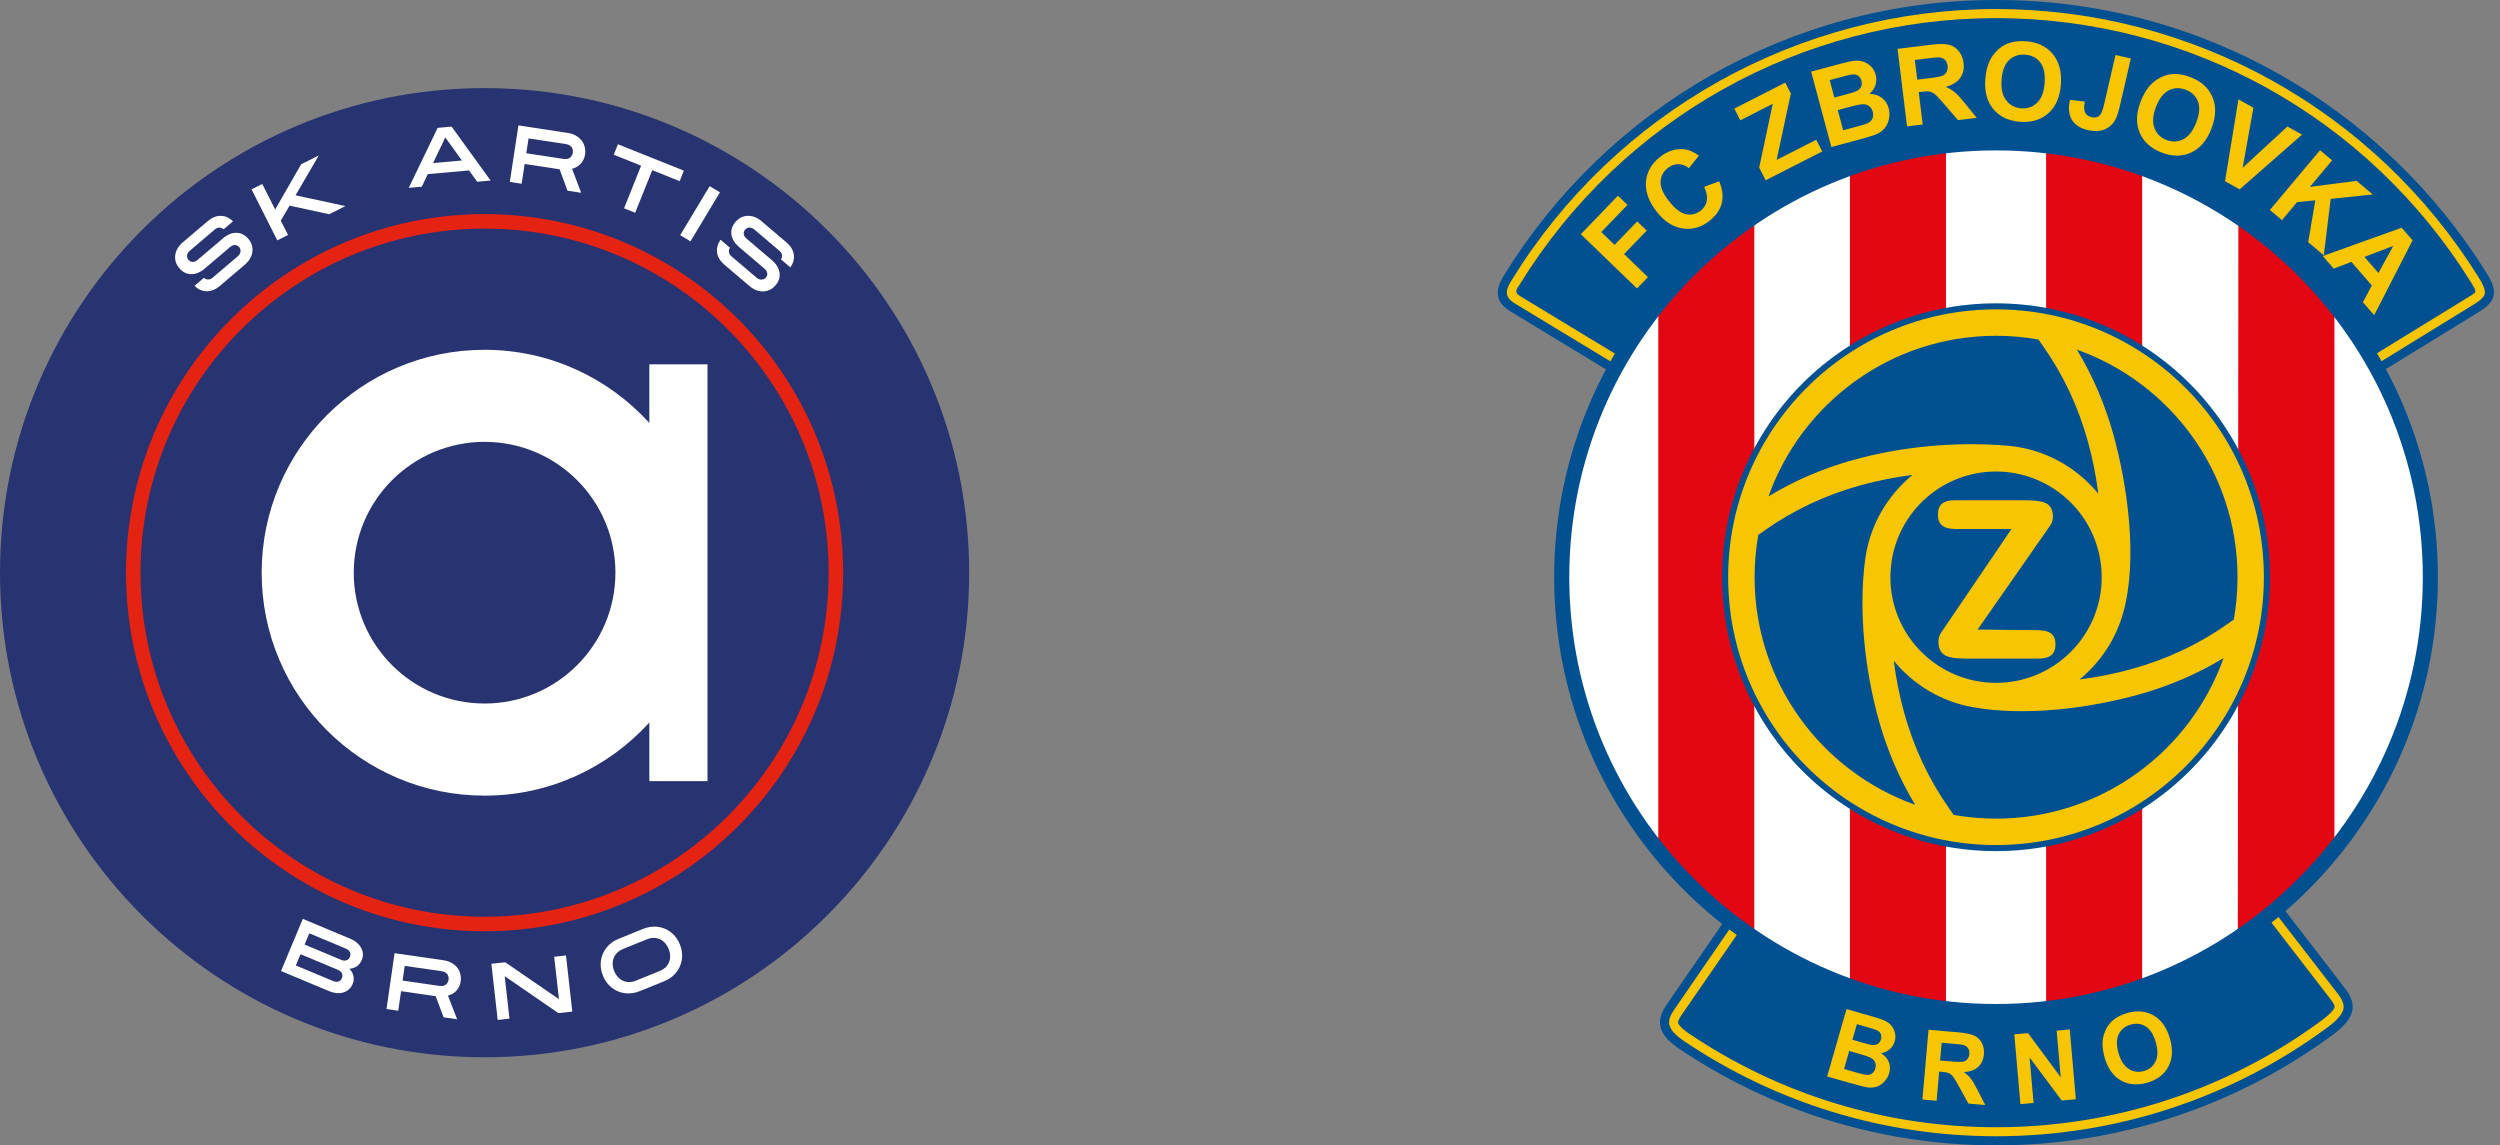
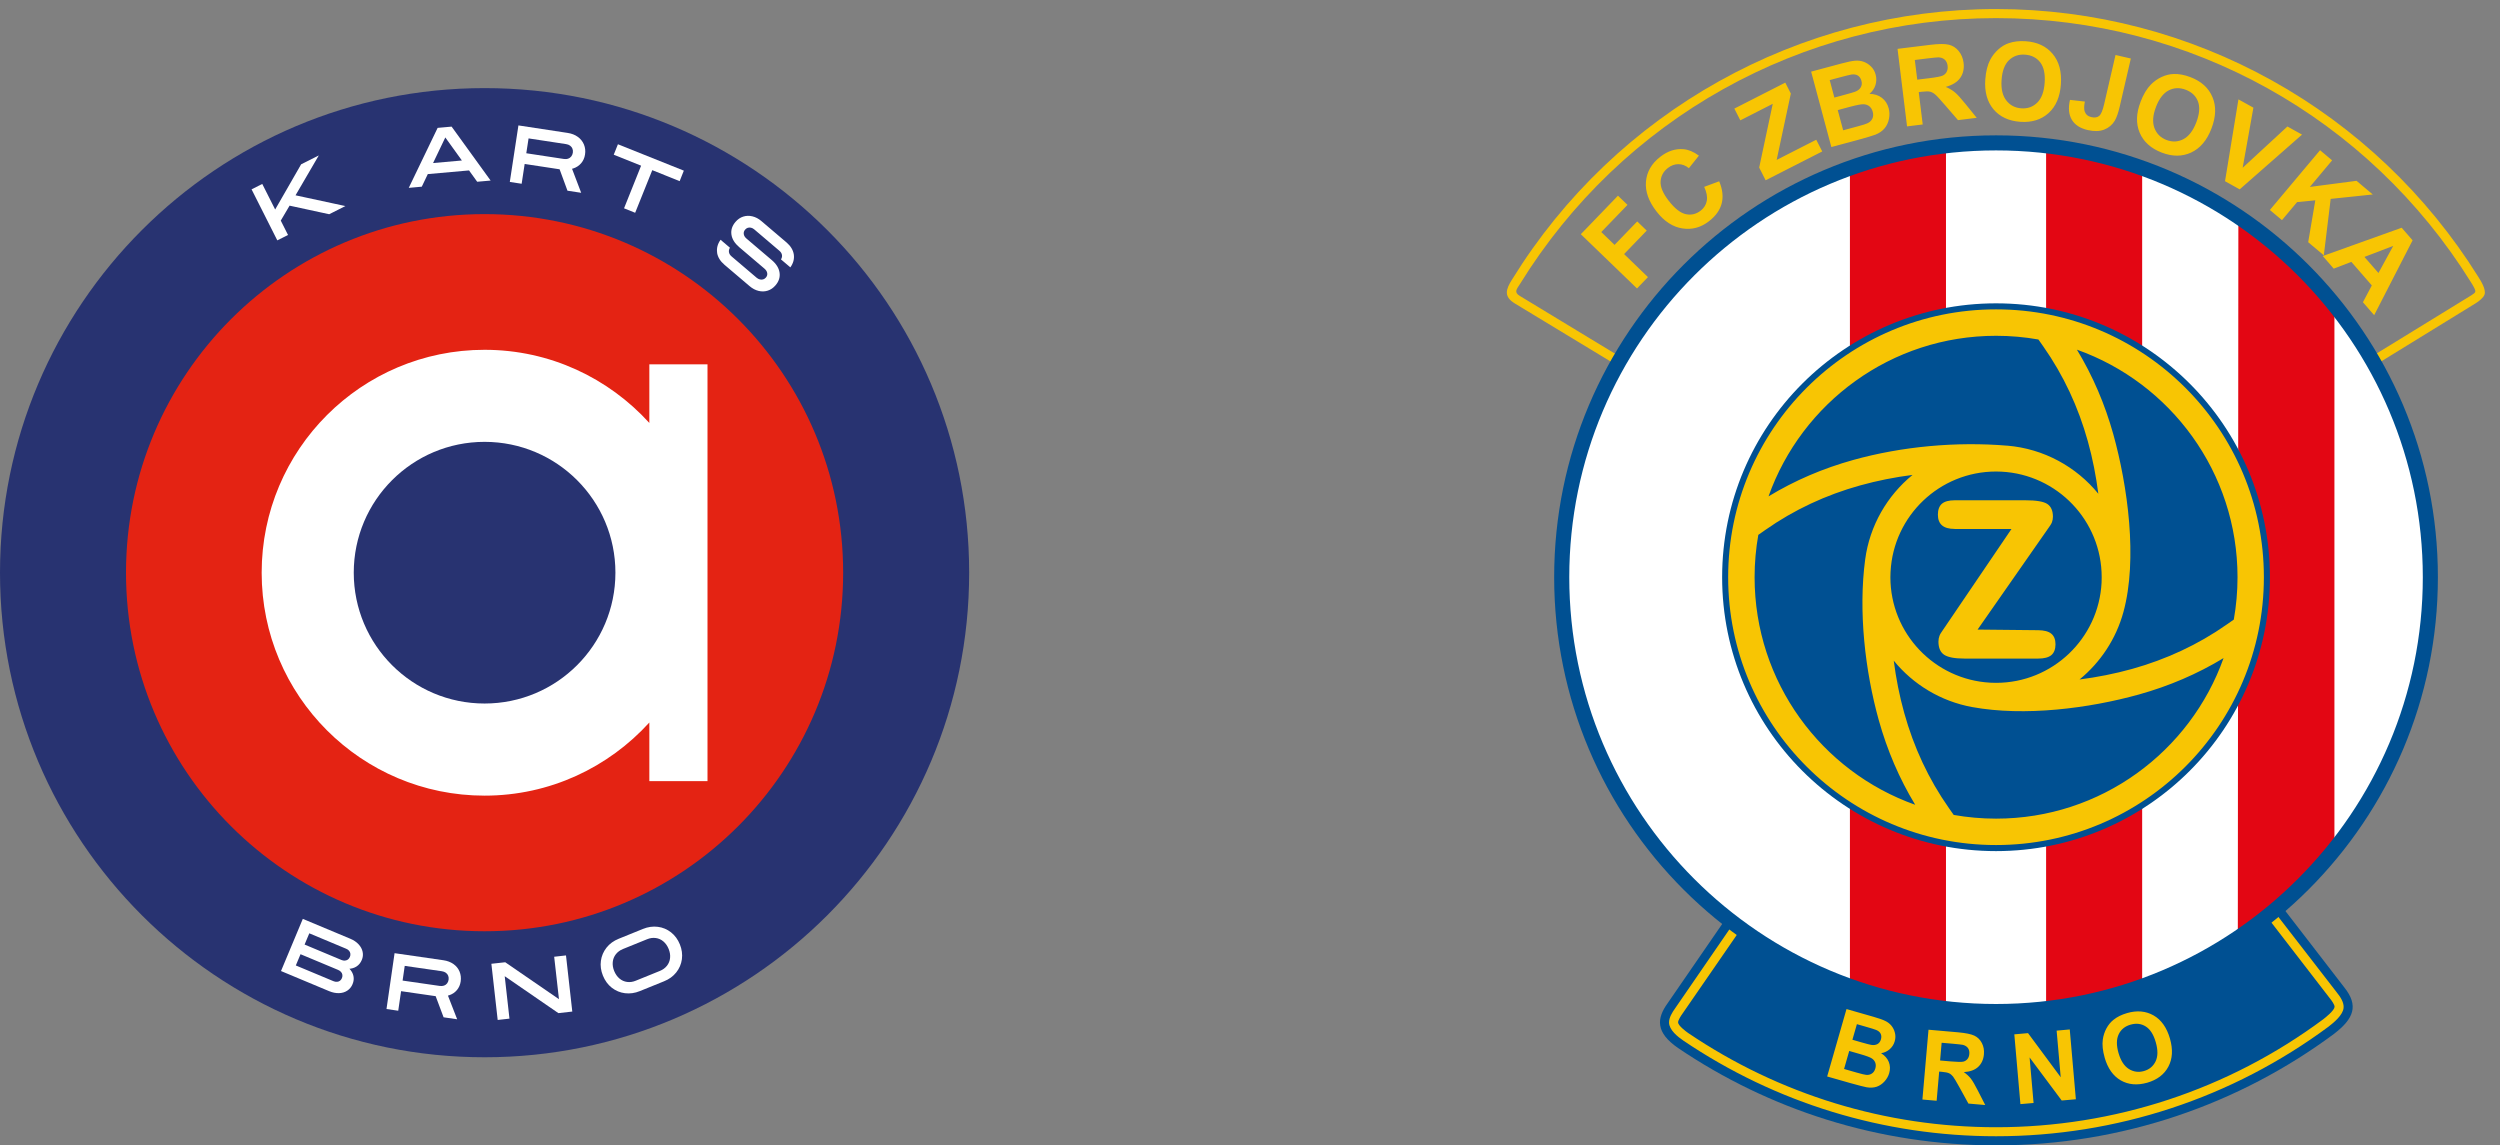
<svg xmlns="http://www.w3.org/2000/svg" width="227" height="104" viewBox="0 0 227 104" fill="none">
  <rect x="0" y="0" width="227" height="104" fill="#808080" stroke="none" />
  <g clip-path="url(#clip0_10570_1248)">
    <path d="M88 52C88 76.301 68.301 96 44 96C19.699 96 0 76.301 0 52C0 27.699 19.699 8 44 8C68.301 8 88 27.699 88 52Z" fill="#283371" />
    <path d="M76.558 52C76.558 69.981 61.981 84.558 44 84.558C26.018 84.558 11.441 69.981 11.441 52C11.441 34.018 26.018 19.441 44 19.441C61.981 19.441 76.558 34.018 76.558 52Z" fill="#E42313" />
-     <path d="M75.241 52C75.241 69.253 61.254 83.24 44 83.24C26.746 83.24 12.759 69.253 12.759 52C12.759 34.746 26.746 20.759 44 20.759C61.254 20.759 75.241 34.746 75.241 52Z" fill="#283371" />
    <path d="M64.241 70.92V33.08H58.96V38.403C55.259 34.332 49.936 31.762 44 31.762C32.821 31.762 23.759 40.824 23.759 52.003C23.759 63.183 32.821 72.244 44 72.244C49.936 72.244 55.259 69.674 58.96 65.604V70.927H64.241V70.92Z" fill="white" />
    <path d="M44 63.88C50.561 63.88 55.88 58.561 55.88 52C55.88 45.439 50.561 40.12 44 40.12C37.44 40.12 32.121 45.439 32.121 52C32.121 58.561 37.44 63.88 44 63.88Z" fill="#283371" />
-     <path d="M18.771 26.447C18.361 26.444 17.992 26.278 17.664 25.95L18.516 25.226C18.63 25.329 18.761 25.381 18.902 25.378C19.047 25.378 19.185 25.319 19.316 25.205L21.6 23.263C21.689 23.187 21.755 23.098 21.797 22.998C21.838 22.898 21.852 22.801 21.838 22.704C21.824 22.608 21.783 22.518 21.714 22.435C21.607 22.311 21.479 22.249 21.331 22.249C21.183 22.249 21.034 22.311 20.886 22.435L18.602 24.377C18.188 24.729 17.774 24.902 17.357 24.895C16.943 24.888 16.581 24.705 16.277 24.346C16.077 24.112 15.957 23.857 15.915 23.584C15.874 23.308 15.908 23.032 16.022 22.76C16.136 22.484 16.319 22.239 16.578 22.021L18.861 20.079C19.244 19.752 19.641 19.593 20.051 19.6C20.458 19.607 20.827 19.772 21.155 20.097L20.303 20.821C20.189 20.718 20.061 20.666 19.917 20.666C19.775 20.666 19.637 20.724 19.506 20.835L17.223 22.777C17.133 22.853 17.067 22.939 17.026 23.035C16.985 23.132 16.971 23.229 16.988 23.329C17.002 23.425 17.043 23.515 17.112 23.594C17.219 23.718 17.347 23.781 17.499 23.784C17.65 23.784 17.799 23.725 17.944 23.598L20.227 21.656C20.641 21.304 21.055 21.131 21.472 21.138C21.886 21.145 22.248 21.328 22.552 21.687C22.752 21.921 22.873 22.173 22.914 22.449C22.955 22.725 22.921 23.001 22.807 23.273C22.693 23.549 22.507 23.798 22.248 24.019L19.965 25.961C19.582 26.288 19.182 26.447 18.775 26.444L18.771 26.447Z" fill="white" />
    <path d="M25.18 21.828L22.842 17.192L23.814 16.703L25.118 19.286L24.839 19.276L27.343 14.919L28.947 14.112L26.702 17.962L26.398 18.496L25.494 20.031L26.153 21.335L25.18 21.825V21.828ZM29.892 19.452L25.349 18.469L26.802 17.727L31.362 18.71L29.892 19.452Z" fill="white" />
    <path d="M43.331 16.506L40.434 12.48L38.298 16.951L37.115 17.058L39.737 11.611L41.006 11.497L44.549 16.395L43.328 16.503L43.331 16.506ZM42.734 14.502L42.821 15.454L38.592 15.83L38.509 14.878L42.734 14.502Z" fill="white" />
    <path d="M47.07 11.387L51.55 12.07C51.906 12.125 52.213 12.242 52.468 12.429C52.723 12.611 52.906 12.846 53.023 13.125C53.137 13.405 53.172 13.708 53.12 14.036C53.072 14.343 52.954 14.609 52.761 14.829C52.571 15.05 52.326 15.209 52.03 15.302C51.733 15.395 51.405 15.416 51.05 15.364H51.043L51.036 15.405L47.639 14.888L47.366 16.685L46.29 16.52L47.073 11.387H47.07ZM51.585 14.405C51.702 14.367 51.795 14.298 51.871 14.205C51.944 14.112 51.992 13.998 52.013 13.867C52.033 13.736 52.023 13.612 51.978 13.501C51.937 13.391 51.864 13.298 51.764 13.226C51.664 13.153 51.543 13.105 51.395 13.084L47.994 12.567L47.787 13.915L51.192 14.433C51.34 14.453 51.471 14.447 51.585 14.405ZM50.64 14.902L51.85 15.085L52.771 17.506L51.526 17.316L50.64 14.902Z" fill="white" />
    <path d="M55.728 14.047L56.108 13.098L62.092 15.495L61.713 16.448L59.226 15.451L57.673 19.321L56.663 18.914L58.212 15.044L55.728 14.047Z" fill="white" />
-     <path d="M65.372 17.465L62.696 21.915L61.761 21.352L64.437 16.903L65.372 17.465Z" fill="white" />
    <path d="M65.117 22.942C65.055 22.535 65.159 22.146 65.427 21.77L66.279 22.494C66.197 22.625 66.166 22.76 66.19 22.901C66.214 23.043 66.293 23.17 66.424 23.28L68.708 25.223C68.797 25.298 68.898 25.35 69.001 25.374C69.105 25.398 69.205 25.398 69.298 25.367C69.391 25.34 69.47 25.281 69.543 25.202C69.65 25.078 69.688 24.943 69.663 24.795C69.639 24.646 69.553 24.512 69.408 24.388L67.125 22.446C66.711 22.094 66.473 21.711 66.414 21.301C66.355 20.89 66.476 20.504 66.783 20.148C66.983 19.914 67.214 19.755 67.48 19.669C67.746 19.583 68.021 19.573 68.311 19.642C68.601 19.71 68.873 19.852 69.129 20.069L71.412 22.011C71.795 22.339 72.016 22.704 72.078 23.108C72.136 23.512 72.033 23.901 71.764 24.277L70.912 23.553C70.995 23.422 71.026 23.287 71.002 23.149C70.978 23.008 70.902 22.884 70.767 22.77L68.484 20.828C68.394 20.752 68.297 20.7 68.194 20.676C68.09 20.652 67.994 20.656 67.901 20.683C67.808 20.714 67.725 20.769 67.659 20.849C67.552 20.973 67.511 21.111 67.535 21.259C67.556 21.407 67.642 21.546 67.79 21.67L70.074 23.612C70.488 23.963 70.726 24.346 70.784 24.757C70.843 25.167 70.722 25.554 70.415 25.909C70.215 26.143 69.984 26.302 69.719 26.388C69.453 26.475 69.177 26.485 68.887 26.416C68.597 26.347 68.322 26.202 68.063 25.981L65.779 24.039C65.397 23.712 65.172 23.346 65.11 22.942H65.117Z" fill="white" />
    <path d="M32.558 85.742C32.751 85.948 32.876 86.18 32.927 86.428C32.979 86.676 32.955 86.925 32.851 87.166C32.745 87.418 32.589 87.615 32.379 87.752C32.169 87.89 31.924 87.963 31.641 87.97C31.358 87.977 31.058 87.911 30.744 87.78L30.951 87.452C31.265 87.583 31.523 87.752 31.72 87.953C31.917 88.153 32.041 88.377 32.093 88.618C32.144 88.86 32.12 89.108 32.013 89.36C31.91 89.612 31.748 89.808 31.53 89.953C31.313 90.094 31.065 90.17 30.778 90.177C30.492 90.184 30.195 90.126 29.888 89.998L25.515 88.17L27.495 83.434L31.81 85.238C32.117 85.365 32.365 85.534 32.558 85.742ZM30.596 89.149C30.699 89.142 30.789 89.112 30.868 89.053C30.944 88.994 31.003 88.915 31.044 88.818C31.089 88.715 31.103 88.615 31.089 88.518C31.075 88.422 31.037 88.335 30.968 88.256C30.899 88.177 30.809 88.115 30.696 88.066L27.288 86.642L26.86 87.663L30.268 89.087C30.382 89.136 30.489 89.156 30.592 89.146L30.596 89.149ZM31.323 87.221C31.423 87.214 31.513 87.18 31.592 87.125C31.668 87.066 31.73 86.987 31.772 86.883C31.813 86.783 31.827 86.687 31.813 86.59C31.799 86.493 31.761 86.407 31.696 86.331C31.63 86.252 31.541 86.19 31.43 86.145L28.084 84.745L27.657 85.766L31.003 87.166C31.116 87.214 31.223 87.232 31.323 87.225V87.221Z" fill="white" />
    <path d="M35.832 86.549L40.264 87.19C40.616 87.242 40.92 87.356 41.175 87.535C41.427 87.715 41.613 87.942 41.727 88.218C41.841 88.494 41.875 88.794 41.83 89.118C41.785 89.422 41.672 89.684 41.482 89.905C41.296 90.126 41.054 90.284 40.761 90.377C40.468 90.474 40.144 90.495 39.792 90.443H39.785L39.778 90.484L36.418 89.998L36.16 91.774L35.094 91.619L35.828 86.542L35.832 86.549ZM40.316 89.494C40.43 89.453 40.523 89.388 40.596 89.294C40.668 89.201 40.713 89.087 40.733 88.96C40.751 88.829 40.74 88.708 40.696 88.598C40.654 88.487 40.582 88.397 40.482 88.325C40.385 88.256 40.261 88.208 40.116 88.187L36.749 87.701L36.556 89.036L39.923 89.522C40.068 89.543 40.199 89.532 40.313 89.494H40.316ZM39.385 89.995L40.582 90.167L41.51 92.55L40.278 92.371L39.385 89.991V89.995Z" fill="white" />
    <path d="M45.876 87.373L50.754 90.726L50.319 86.873L51.392 86.752L51.964 91.85L50.702 91.992L45.828 88.639L46.259 92.492L45.19 92.612L44.617 87.511L45.876 87.373Z" fill="white" />
    <path d="M56.749 90.184C56.304 90.129 55.904 89.96 55.548 89.684C55.193 89.405 54.928 89.039 54.745 88.587C54.562 88.135 54.5 87.683 54.562 87.238C54.624 86.793 54.797 86.393 55.076 86.041C55.355 85.69 55.724 85.421 56.183 85.238L58.377 84.348C58.832 84.162 59.284 84.1 59.729 84.155C60.174 84.21 60.574 84.379 60.929 84.655C61.281 84.934 61.55 85.3 61.733 85.752C61.916 86.204 61.975 86.655 61.916 87.1C61.854 87.545 61.681 87.945 61.402 88.297C61.119 88.649 60.754 88.918 60.295 89.101L58.101 89.991C57.646 90.177 57.194 90.239 56.749 90.184ZM60.56 87.69C60.722 87.483 60.816 87.249 60.843 86.983C60.871 86.718 60.826 86.442 60.712 86.162C60.598 85.883 60.44 85.655 60.236 85.483C60.033 85.31 59.801 85.207 59.543 85.172C59.284 85.138 59.022 85.172 58.756 85.283L56.562 86.172C56.297 86.279 56.083 86.438 55.921 86.642C55.759 86.849 55.666 87.083 55.638 87.349C55.611 87.614 55.655 87.89 55.769 88.17C55.883 88.449 56.042 88.677 56.245 88.849C56.449 89.022 56.68 89.125 56.938 89.16C57.197 89.194 57.459 89.16 57.725 89.049L59.919 88.159C60.184 88.052 60.398 87.894 60.56 87.69Z" fill="white" />
  </g>
  <g clip-path="url(#clip1_10570_1248)">
    <path fill-rule="evenodd" clip-rule="evenodd" d="M220.739 52.462C220.739 74.24 202.976 91.896 181.062 91.896C159.147 91.896 141.384 74.24 141.384 52.462C141.384 30.684 159.15 13.029 181.062 13.029C202.973 13.029 220.739 30.684 220.739 52.462Z" fill="white" />
    <path fill-rule="evenodd" clip-rule="evenodd" d="M176.585 12.872V91.642L168.083 89.763V15.049L176.585 12.872Z" fill="#E30613" stroke="#E30613" stroke-width="0.22" stroke-miterlimit="2.41" />
-     <path fill-rule="evenodd" clip-rule="evenodd" d="M159.184 20.092V85.303L155.178 81.885L150.682 77.332V27.189L154.798 23.344L159.184 20.092Z" fill="#E30613" stroke="#E30613" stroke-width="0.22" stroke-miterlimit="2.41" />
    <path fill-rule="evenodd" clip-rule="evenodd" d="M185.896 12.872L194.398 15.282V89.586L185.896 91.405V12.872Z" fill="#E30613" stroke="#E30613" stroke-width="0.22" stroke-miterlimit="2.41" />
    <path fill-rule="evenodd" clip-rule="evenodd" d="M211.856 27.892V77.39L207.183 81.853L203.304 84.834L203.354 20.031L207.443 23.289L211.856 27.892Z" fill="#E30613" stroke="#E30613" stroke-width="0.22" stroke-miterlimit="2.41" />
-     <path fill-rule="evenodd" clip-rule="evenodd" d="M181.238 -0.001C200.018 -0.001 216.492 9.887 225.745 24.735C226.914 26.541 226.543 27.359 225.275 28.206L216.038 33.881C209.425 21.403 196.323 13.018 181.238 13.018C166.153 13.018 153.077 21.483 146.451 33.918L137.134 28.267C135.508 27.282 135.906 26.033 136.613 24.918C145.847 9.967 162.38 -0.001 181.238 -0.001Z" fill="#005092" />
    <path fill-rule="evenodd" clip-rule="evenodd" d="M216.004 32.944L224.83 27.513C225.087 27.342 225.491 27.049 225.595 26.748C225.752 26.301 225.281 25.53 225.054 25.179L225.047 25.166C215.617 10.034 199.123 0.821 181.238 0.821C163.352 0.821 146.721 10.114 137.311 25.356C136.723 26.277 136.51 26.928 137.561 27.563L146.524 32.994L147.045 32.263H146.891L137.988 26.862C137.448 26.535 137.711 26.261 138.008 25.797C147.279 10.775 163.585 1.645 181.238 1.645C198.89 1.645 215.056 10.695 224.35 25.607L224.36 25.623C224.42 25.717 224.537 25.904 224.637 26.094C224.86 26.528 224.784 26.555 224.383 26.822L215.59 32.223L216.001 32.944H216.004Z" fill="#F8C503" />
    <path fill-rule="evenodd" clip-rule="evenodd" d="M211.932 93.874C203.353 100.233 192.738 103.999 181.241 103.999C170.542 103.999 160.608 100.737 152.366 95.159C150.326 93.744 150.407 92.499 151.425 91.087L156.789 83.296C163.509 88.62 172.001 91.805 181.238 91.805C191.119 91.805 200.155 88.163 207.072 82.147L212.85 89.641C214.189 91.304 213.731 92.492 211.932 93.871V93.874Z" fill="#005092" />
    <path fill-rule="evenodd" clip-rule="evenodd" d="M157.217 84.114L152.093 91.568C151.843 91.915 151.542 92.403 151.549 92.846C151.559 93.524 152.337 94.135 152.831 94.475C161.246 100.17 171.084 103.171 181.242 103.171C192.154 103.171 202.679 99.706 211.439 93.214C211.916 92.846 212.727 92.175 212.797 91.525C212.851 91.037 212.504 90.513 212.213 90.156L212.203 90.142L206.745 83.086L206.081 83.556L211.552 90.65L211.569 90.67C211.682 90.81 212.003 91.237 211.979 91.434C211.943 91.758 211.178 92.376 210.938 92.559C202.322 98.952 191.971 102.353 181.238 102.353C171.247 102.353 161.567 99.399 153.291 93.801C153.088 93.661 152.373 93.127 152.37 92.836C152.37 92.623 152.641 92.216 152.761 92.052L157.918 84.575L157.217 84.117V84.114Z" fill="#F8C503" />
    <path fill-rule="evenodd" clip-rule="evenodd" d="M181.239 27.543C194.972 27.543 206.108 38.678 206.108 52.412C206.108 66.145 194.972 77.281 181.239 77.281C167.506 77.281 156.37 66.141 156.37 52.412C156.37 38.682 167.506 27.543 181.239 27.543Z" fill="#005092" />
    <path fill-rule="evenodd" clip-rule="evenodd" d="M181.239 28.09C194.668 28.09 205.56 38.978 205.56 52.411C205.56 65.844 194.668 76.73 181.239 76.73C167.809 76.73 156.917 65.841 156.917 52.411C156.917 38.982 167.806 28.09 181.239 28.09ZM182.254 40.464C185.585 40.744 188.533 42.387 190.529 44.834C190.322 43.225 190.011 41.632 189.577 40.073C188.713 36.969 187.378 34.088 185.525 31.448L185.088 30.827C183.839 30.606 182.554 30.49 181.242 30.49C171.712 30.49 163.6 36.575 160.582 45.071C162.976 43.618 165.539 42.527 168.26 41.769C172.7 40.531 177.647 40.083 182.254 40.467V40.464ZM188.583 31.748C190.035 34.142 191.126 36.705 191.887 39.426C193.183 44.083 194.124 50.762 192.805 55.579C192.138 58.016 190.722 60.142 188.82 61.698C190.425 61.491 192.018 61.177 193.58 60.743C196.684 59.875 199.565 58.547 202.206 56.694L202.83 56.257C203.05 55.008 203.167 53.723 203.167 52.411C203.167 42.881 197.082 34.769 188.586 31.751L188.583 31.748ZM201.902 59.752C199.508 61.204 196.945 62.295 194.224 63.057C189.674 64.325 183.822 65.07 179.076 64.202C176.218 63.681 173.718 62.149 171.952 59.989C172.159 61.594 172.469 63.183 172.907 64.746C173.771 67.85 175.107 70.731 176.959 73.371L177.397 73.996C178.645 74.216 179.93 74.333 181.242 74.333C190.772 74.333 198.884 68.244 201.902 59.748V59.752ZM173.898 73.071C172.446 70.678 171.354 68.114 170.593 65.393C169.342 60.9 168.731 55.482 169.358 50.799C169.772 47.711 171.364 44.997 173.661 43.121C172.055 43.328 170.463 43.642 168.901 44.076C165.796 44.94 162.916 46.276 160.279 48.128L159.654 48.566C159.434 49.814 159.317 51.099 159.317 52.415C159.317 61.945 165.403 70.057 173.898 73.074V73.071ZM171.662 51.901L171.648 52.411C171.648 57.532 175.667 61.718 180.725 61.988L181.242 62.002C186.373 62.002 190.566 57.969 190.823 52.905L190.833 52.408C190.833 47.277 186.803 43.088 181.736 42.827L181.242 42.814C176.115 42.814 171.929 46.837 171.665 51.894L171.662 51.901Z" fill="#F8C503" />
    <path fill-rule="evenodd" clip-rule="evenodd" d="M181.239 12.29C203.394 12.29 221.36 30.256 221.36 52.411C221.36 74.566 203.394 92.532 181.239 92.532C159.084 92.532 141.118 74.566 141.118 52.411C141.118 30.256 159.084 12.29 181.239 12.29ZM181.239 13.658C202.636 13.658 219.991 31.01 219.991 52.411C219.991 73.812 202.636 91.163 181.239 91.163C159.841 91.163 142.49 73.808 142.49 52.411C142.49 31.013 159.841 13.658 181.239 13.658Z" fill="#005092" />
    <path fill-rule="evenodd" clip-rule="evenodd" d="M177.493 48.028C176.972 48.028 176.588 47.918 176.338 47.705C176.087 47.491 175.96 47.164 175.96 46.73C175.96 46.296 176.084 45.945 176.328 45.739C176.571 45.532 176.959 45.425 177.493 45.425H183.902C184.897 45.425 185.561 45.538 185.898 45.762C186.235 45.986 186.406 46.376 186.406 46.927C186.406 47.097 186.372 47.267 186.312 47.434C186.245 47.605 186.128 47.755 186.012 47.925L179.566 57.165L185.067 57.222C185.601 57.228 185.998 57.328 186.252 57.535C186.509 57.742 186.639 58.066 186.639 58.504C186.639 58.941 186.512 59.278 186.259 59.488C186.005 59.695 185.608 59.799 185.067 59.799H178.384C177.496 59.799 176.882 59.685 176.531 59.455C176.187 59.228 176.011 58.827 176.011 58.26C176.011 58.073 176.041 57.896 176.104 57.732C176.164 57.572 176.268 57.419 176.388 57.248L182.64 48.035H177.493V48.028Z" fill="#F8C503" />
    <path d="M148.638 26.19L143.538 21.267L146.912 17.768L147.777 18.603L145.397 21.07L146.602 22.235L148.658 20.105L149.523 20.939L147.467 23.069L149.633 25.162L148.638 26.194V26.19ZM154.74 16.967L156.102 16.46C156.413 17.201 156.486 17.872 156.329 18.473C156.172 19.073 155.792 19.608 155.191 20.075C154.45 20.656 153.642 20.876 152.768 20.742C151.893 20.609 151.112 20.102 150.428 19.224C149.7 18.292 149.376 17.384 149.453 16.493C149.53 15.605 149.96 14.854 150.745 14.243C151.429 13.709 152.14 13.479 152.884 13.549C153.325 13.589 153.782 13.782 154.26 14.133L153.352 15.271C153.061 15.031 152.744 14.911 152.4 14.907C152.06 14.904 151.739 15.021 151.442 15.255C151.028 15.578 150.808 15.989 150.781 16.49C150.755 16.987 151.005 17.568 151.522 18.235C152.073 18.943 152.594 19.347 153.081 19.447C153.572 19.551 154.019 19.441 154.427 19.123C154.727 18.89 154.911 18.593 154.977 18.232C155.044 17.875 154.964 17.451 154.74 16.967ZM160.318 16.366L159.734 15.214L160.966 9.426L158.022 10.928L157.478 9.86L162.104 7.503L162.608 8.495L161.32 14.52L164.915 12.688L165.459 13.752L160.325 16.369L160.318 16.366ZM164.448 6.505L167.185 5.771C167.726 5.624 168.136 5.54 168.417 5.514C168.694 5.487 168.958 5.517 169.208 5.604C169.455 5.691 169.682 5.834 169.886 6.035C170.089 6.235 170.233 6.482 170.31 6.779C170.396 7.099 170.386 7.417 170.29 7.73C170.189 8.044 170.006 8.308 169.749 8.521C170.196 8.531 170.577 8.652 170.877 8.885C171.181 9.119 171.384 9.433 171.491 9.827C171.575 10.137 171.585 10.461 171.518 10.795C171.451 11.129 171.318 11.416 171.114 11.659C170.91 11.903 170.63 12.093 170.273 12.233C170.049 12.32 169.498 12.484 168.617 12.727L166.287 13.352L164.451 6.502L164.448 6.505ZM166.137 7.273L166.561 8.859L167.465 8.615C168.003 8.468 168.337 8.371 168.464 8.321C168.694 8.231 168.857 8.101 168.958 7.927C169.058 7.757 169.078 7.557 169.018 7.336C168.961 7.126 168.857 6.969 168.704 6.866C168.55 6.766 168.353 6.732 168.12 6.766C167.976 6.786 167.582 6.886 166.931 7.059L166.137 7.273ZM166.868 9.997L167.359 11.83L168.637 11.486C169.138 11.352 169.448 11.255 169.575 11.189C169.772 11.098 169.916 10.958 170.006 10.781C170.096 10.601 170.109 10.391 170.042 10.147C169.986 9.94 169.889 9.783 169.752 9.663C169.612 9.546 169.442 9.48 169.235 9.466C169.028 9.453 168.61 9.53 167.983 9.697L166.865 9.997H166.868ZM173.16 11.472L172.296 4.436L175.287 4.068C176.038 3.978 176.592 3.972 176.949 4.058C177.306 4.142 177.607 4.335 177.85 4.633C178.094 4.933 178.241 5.287 178.294 5.704C178.358 6.231 178.258 6.689 177.991 7.069C177.724 7.45 177.283 7.724 176.675 7.891C177.006 8.034 177.283 8.198 177.51 8.388C177.737 8.578 178.051 8.925 178.458 9.429L179.486 10.698L177.787 10.908L176.572 9.503C176.141 8.999 175.848 8.685 175.697 8.562C175.544 8.435 175.39 8.358 175.233 8.321C175.076 8.288 174.836 8.291 174.509 8.331L174.222 8.365L174.582 11.302L173.16 11.476V11.472ZM174.082 7.233L175.133 7.106C175.814 7.023 176.238 6.943 176.402 6.862C176.562 6.786 176.685 6.669 176.762 6.515C176.839 6.362 176.869 6.181 176.842 5.968C176.812 5.731 176.725 5.547 176.582 5.417C176.438 5.287 176.248 5.217 176.011 5.207C175.894 5.207 175.547 5.24 174.973 5.31L173.865 5.447L174.085 7.23L174.082 7.233ZM180.267 7.206C180.317 6.485 180.468 5.888 180.718 5.414C180.905 5.066 181.145 4.756 181.442 4.489C181.743 4.222 182.06 4.032 182.4 3.918C182.858 3.761 183.368 3.705 183.946 3.745C184.987 3.818 185.799 4.199 186.379 4.89C186.96 5.581 187.211 6.502 187.13 7.65C187.05 8.792 186.676 9.663 186.009 10.267C185.345 10.868 184.49 11.132 183.452 11.062C182.4 10.988 181.586 10.608 181.008 9.923C180.434 9.239 180.184 8.331 180.264 7.206H180.267ZM181.743 7.26C181.686 8.061 181.829 8.682 182.17 9.119C182.51 9.56 182.964 9.797 183.535 9.837C184.103 9.877 184.587 9.707 184.981 9.319C185.375 8.935 185.598 8.331 185.655 7.513C185.712 6.702 185.578 6.088 185.251 5.661C184.924 5.237 184.463 5.006 183.876 4.963C183.288 4.92 182.801 5.093 182.41 5.47C182.023 5.848 181.799 6.442 181.743 7.26ZM192.088 4.993L193.48 5.314L192.468 9.686C192.338 10.257 192.184 10.685 192.014 10.972C191.787 11.342 191.467 11.609 191.056 11.77C190.646 11.93 190.148 11.943 189.567 11.809C188.886 11.653 188.402 11.342 188.122 10.875C187.845 10.408 187.785 9.807 187.955 9.069L189.304 9.222C189.227 9.623 189.223 9.913 189.284 10.104C189.38 10.387 189.581 10.564 189.888 10.634C190.198 10.705 190.439 10.668 190.609 10.521C190.779 10.374 190.929 10.02 191.056 9.459L192.088 4.996V4.993ZM194.364 9.239C194.621 8.565 194.942 8.037 195.319 7.657C195.599 7.38 195.92 7.153 196.284 6.986C196.644 6.819 197.008 6.729 197.369 6.719C197.849 6.702 198.357 6.799 198.897 7.006C199.876 7.38 200.54 7.981 200.89 8.812C201.244 9.64 201.214 10.595 200.8 11.673C200.39 12.744 199.775 13.465 198.964 13.846C198.153 14.226 197.258 14.23 196.287 13.856C195.302 13.475 194.635 12.878 194.284 12.053C193.934 11.229 193.96 10.291 194.368 9.239H194.364ZM195.76 9.72C195.473 10.471 195.429 11.105 195.623 11.626C195.823 12.147 196.187 12.507 196.718 12.711C197.252 12.915 197.762 12.891 198.25 12.637C198.737 12.384 199.131 11.876 199.425 11.108C199.715 10.351 199.765 9.72 199.578 9.219C199.388 8.718 199.018 8.361 198.47 8.151C197.916 7.941 197.399 7.957 196.918 8.208C196.437 8.455 196.047 8.959 195.756 9.723L195.76 9.72ZM202.032 16.453L203.25 9.022L204.609 9.777L203.634 15.235L207.697 11.486L209.025 12.223L203.364 17.194L202.029 16.453H202.032ZM206.101 19.07L210.661 13.639L211.756 14.56L209.733 16.974L213.973 16.419L215.448 17.658L211.626 18.059L211.002 23.183L209.583 21.991L210.23 18.189L208.578 18.349L207.203 19.988L206.105 19.067L206.101 19.07ZM215.575 28.62L214.553 27.442L215.361 25.917L213.502 23.777L211.903 24.394L210.908 23.246L218.072 20.679L219.063 21.821L215.575 28.617V28.62ZM215.962 24.788L217.307 22.325L214.69 23.329L215.962 24.788Z" fill="#F8C503" />
    <path d="M167.662 91.622L170.108 92.323C170.593 92.463 170.95 92.586 171.173 92.697C171.4 92.803 171.587 92.95 171.738 93.13C171.888 93.314 171.998 93.528 172.058 93.778C172.121 94.025 172.118 94.282 172.041 94.546C171.961 94.833 171.808 95.073 171.584 95.27C171.36 95.464 171.097 95.584 170.803 95.631C171.143 95.844 171.377 96.111 171.504 96.428C171.631 96.749 171.641 97.086 171.541 97.437C171.46 97.714 171.32 97.967 171.113 98.194C170.91 98.418 170.673 98.582 170.402 98.675C170.135 98.765 169.828 98.782 169.491 98.725C169.281 98.688 168.78 98.558 167.989 98.338L165.906 97.744L167.662 91.625V91.622ZM168.606 92.994L168.199 94.409L169.007 94.643C169.488 94.779 169.788 94.86 169.912 94.876C170.129 94.913 170.315 94.886 170.472 94.803C170.626 94.716 170.733 94.576 170.789 94.376C170.843 94.189 170.836 94.018 170.766 93.868C170.696 93.721 170.559 93.604 170.362 93.521C170.245 93.471 169.895 93.361 169.314 93.197L168.606 92.994ZM167.909 95.427L167.441 97.063L168.583 97.39C169.027 97.517 169.314 97.587 169.441 97.597C169.634 97.62 169.808 97.58 169.958 97.483C170.112 97.387 170.219 97.23 170.282 97.013C170.335 96.829 170.332 96.659 170.282 96.509C170.229 96.355 170.129 96.222 169.978 96.115C169.825 96.008 169.468 95.874 168.907 95.714L167.909 95.427ZM174.555 99.84L175.109 93.498L177.806 93.735C178.484 93.798 178.971 93.895 179.268 94.035C179.565 94.175 179.792 94.399 179.953 94.706C180.113 95.016 180.173 95.354 180.14 95.731C180.1 96.205 179.923 96.585 179.619 96.873C179.312 97.156 178.874 97.317 178.314 97.347C178.577 97.533 178.791 97.73 178.955 97.941C179.118 98.148 179.328 98.515 179.592 99.032L180.26 100.337L178.731 100.204L177.926 98.742C177.639 98.221 177.442 97.891 177.336 97.75C177.225 97.614 177.105 97.513 176.972 97.453C176.842 97.39 176.628 97.35 176.334 97.323L176.077 97.3L175.847 99.95L174.565 99.837L174.555 99.84ZM176.157 96.292L177.102 96.375C177.716 96.428 178.103 96.435 178.26 96.398C178.417 96.362 178.544 96.282 178.644 96.162C178.741 96.045 178.801 95.888 178.814 95.698C178.834 95.481 178.791 95.307 178.691 95.163C178.587 95.023 178.434 94.926 178.23 94.873C178.127 94.85 177.816 94.816 177.299 94.769L176.301 94.683L176.161 96.292H176.157ZM183.454 100.257L182.9 93.918L184.145 93.808L187.113 97.814L186.742 93.581L187.934 93.474L188.488 99.813L187.203 99.927L184.286 96.015L184.649 100.151L183.458 100.254L183.454 100.257ZM191.105 96.035C190.925 95.41 190.868 94.86 190.935 94.382C190.985 94.035 191.092 93.698 191.262 93.381C191.433 93.067 191.643 92.807 191.897 92.606C192.23 92.333 192.648 92.129 193.145 91.985C194.046 91.725 194.848 91.802 195.549 92.202C196.25 92.606 196.744 93.307 197.031 94.302C197.314 95.29 197.268 96.141 196.887 96.853C196.51 97.564 195.872 98.047 194.974 98.308C194.063 98.565 193.262 98.498 192.564 98.098C191.867 97.694 191.383 97.006 191.102 96.035H191.105ZM192.367 95.627C192.564 96.318 192.878 96.796 193.299 97.063C193.723 97.326 194.18 97.39 194.671 97.25C195.161 97.109 195.515 96.816 195.729 96.368C195.942 95.924 195.949 95.35 195.745 94.639C195.545 93.938 195.241 93.461 194.834 93.204C194.427 92.947 193.97 92.89 193.459 93.037C192.948 93.18 192.588 93.474 192.377 93.915C192.167 94.352 192.16 94.923 192.364 95.627H192.367Z" fill="#F8C503" />
  </g>
  <defs>
    <clipPath id="clip0_10570_1248">
      <rect width="88" height="88" fill="white" transform="translate(0 8)" />
    </clipPath>
    <clipPath id="clip1_10570_1248">
      <rect width="90.454" height="104" fill="white" transform="translate(136)" />
    </clipPath>
  </defs>
</svg>